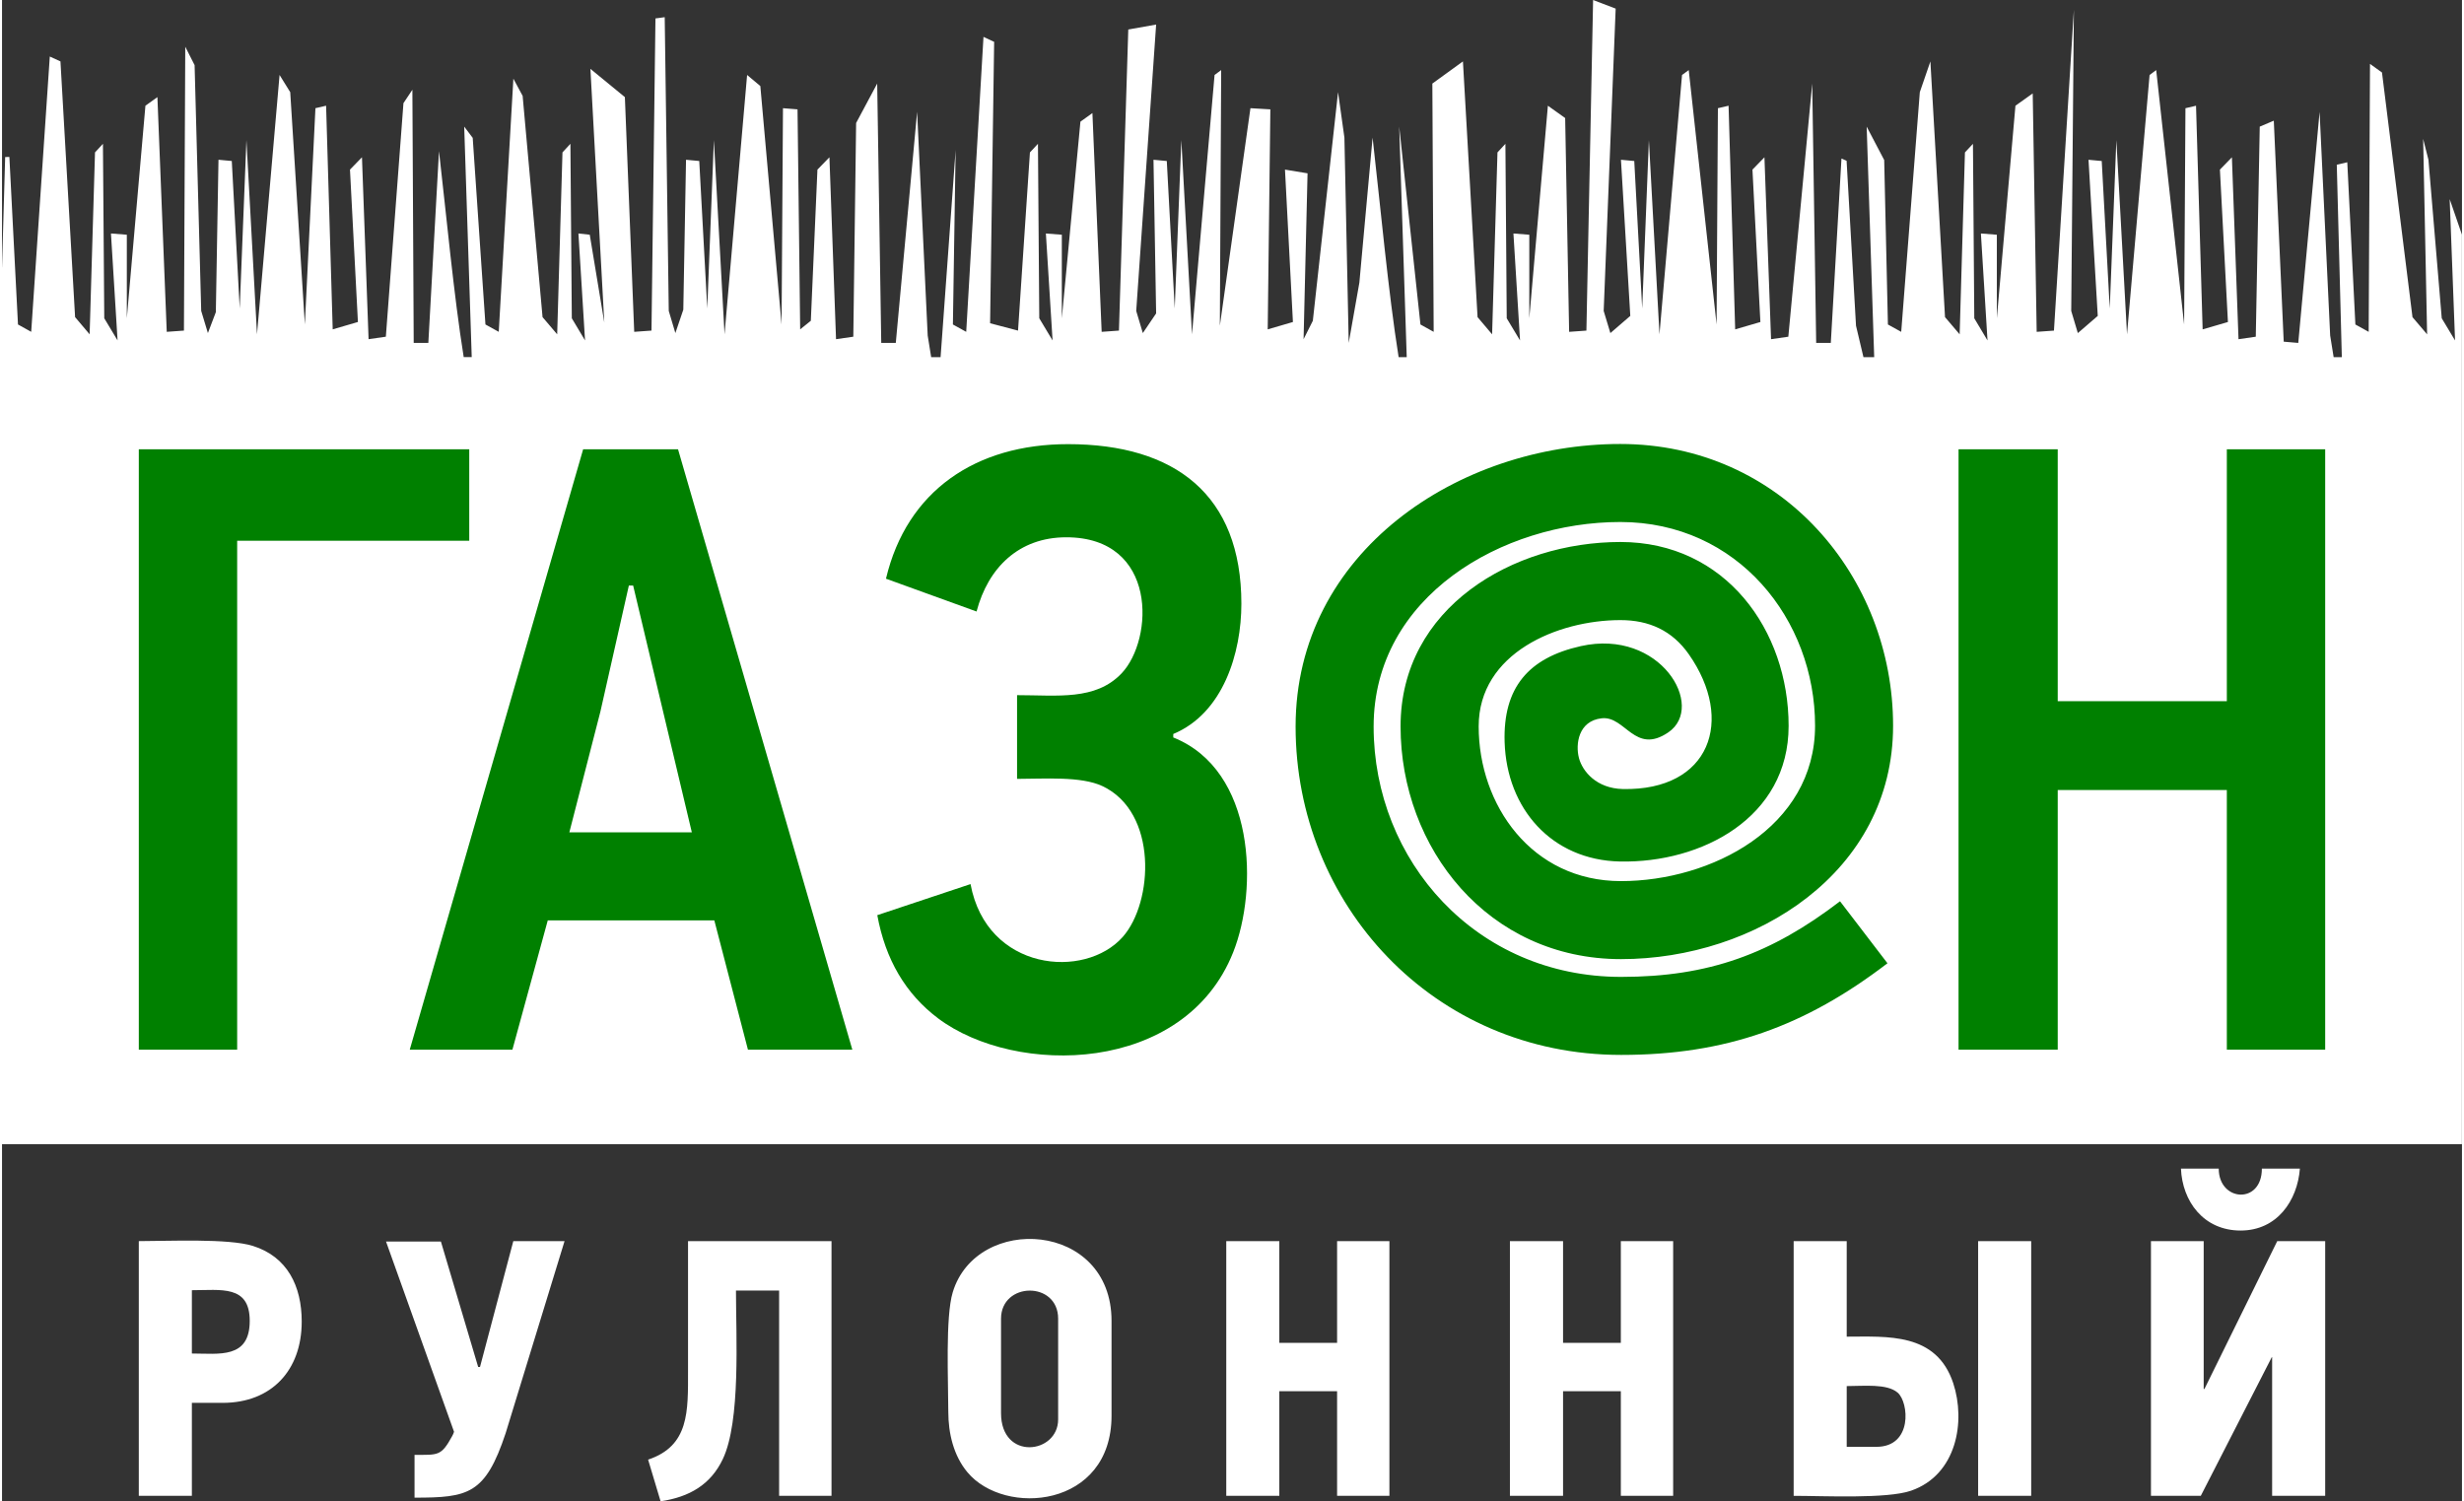
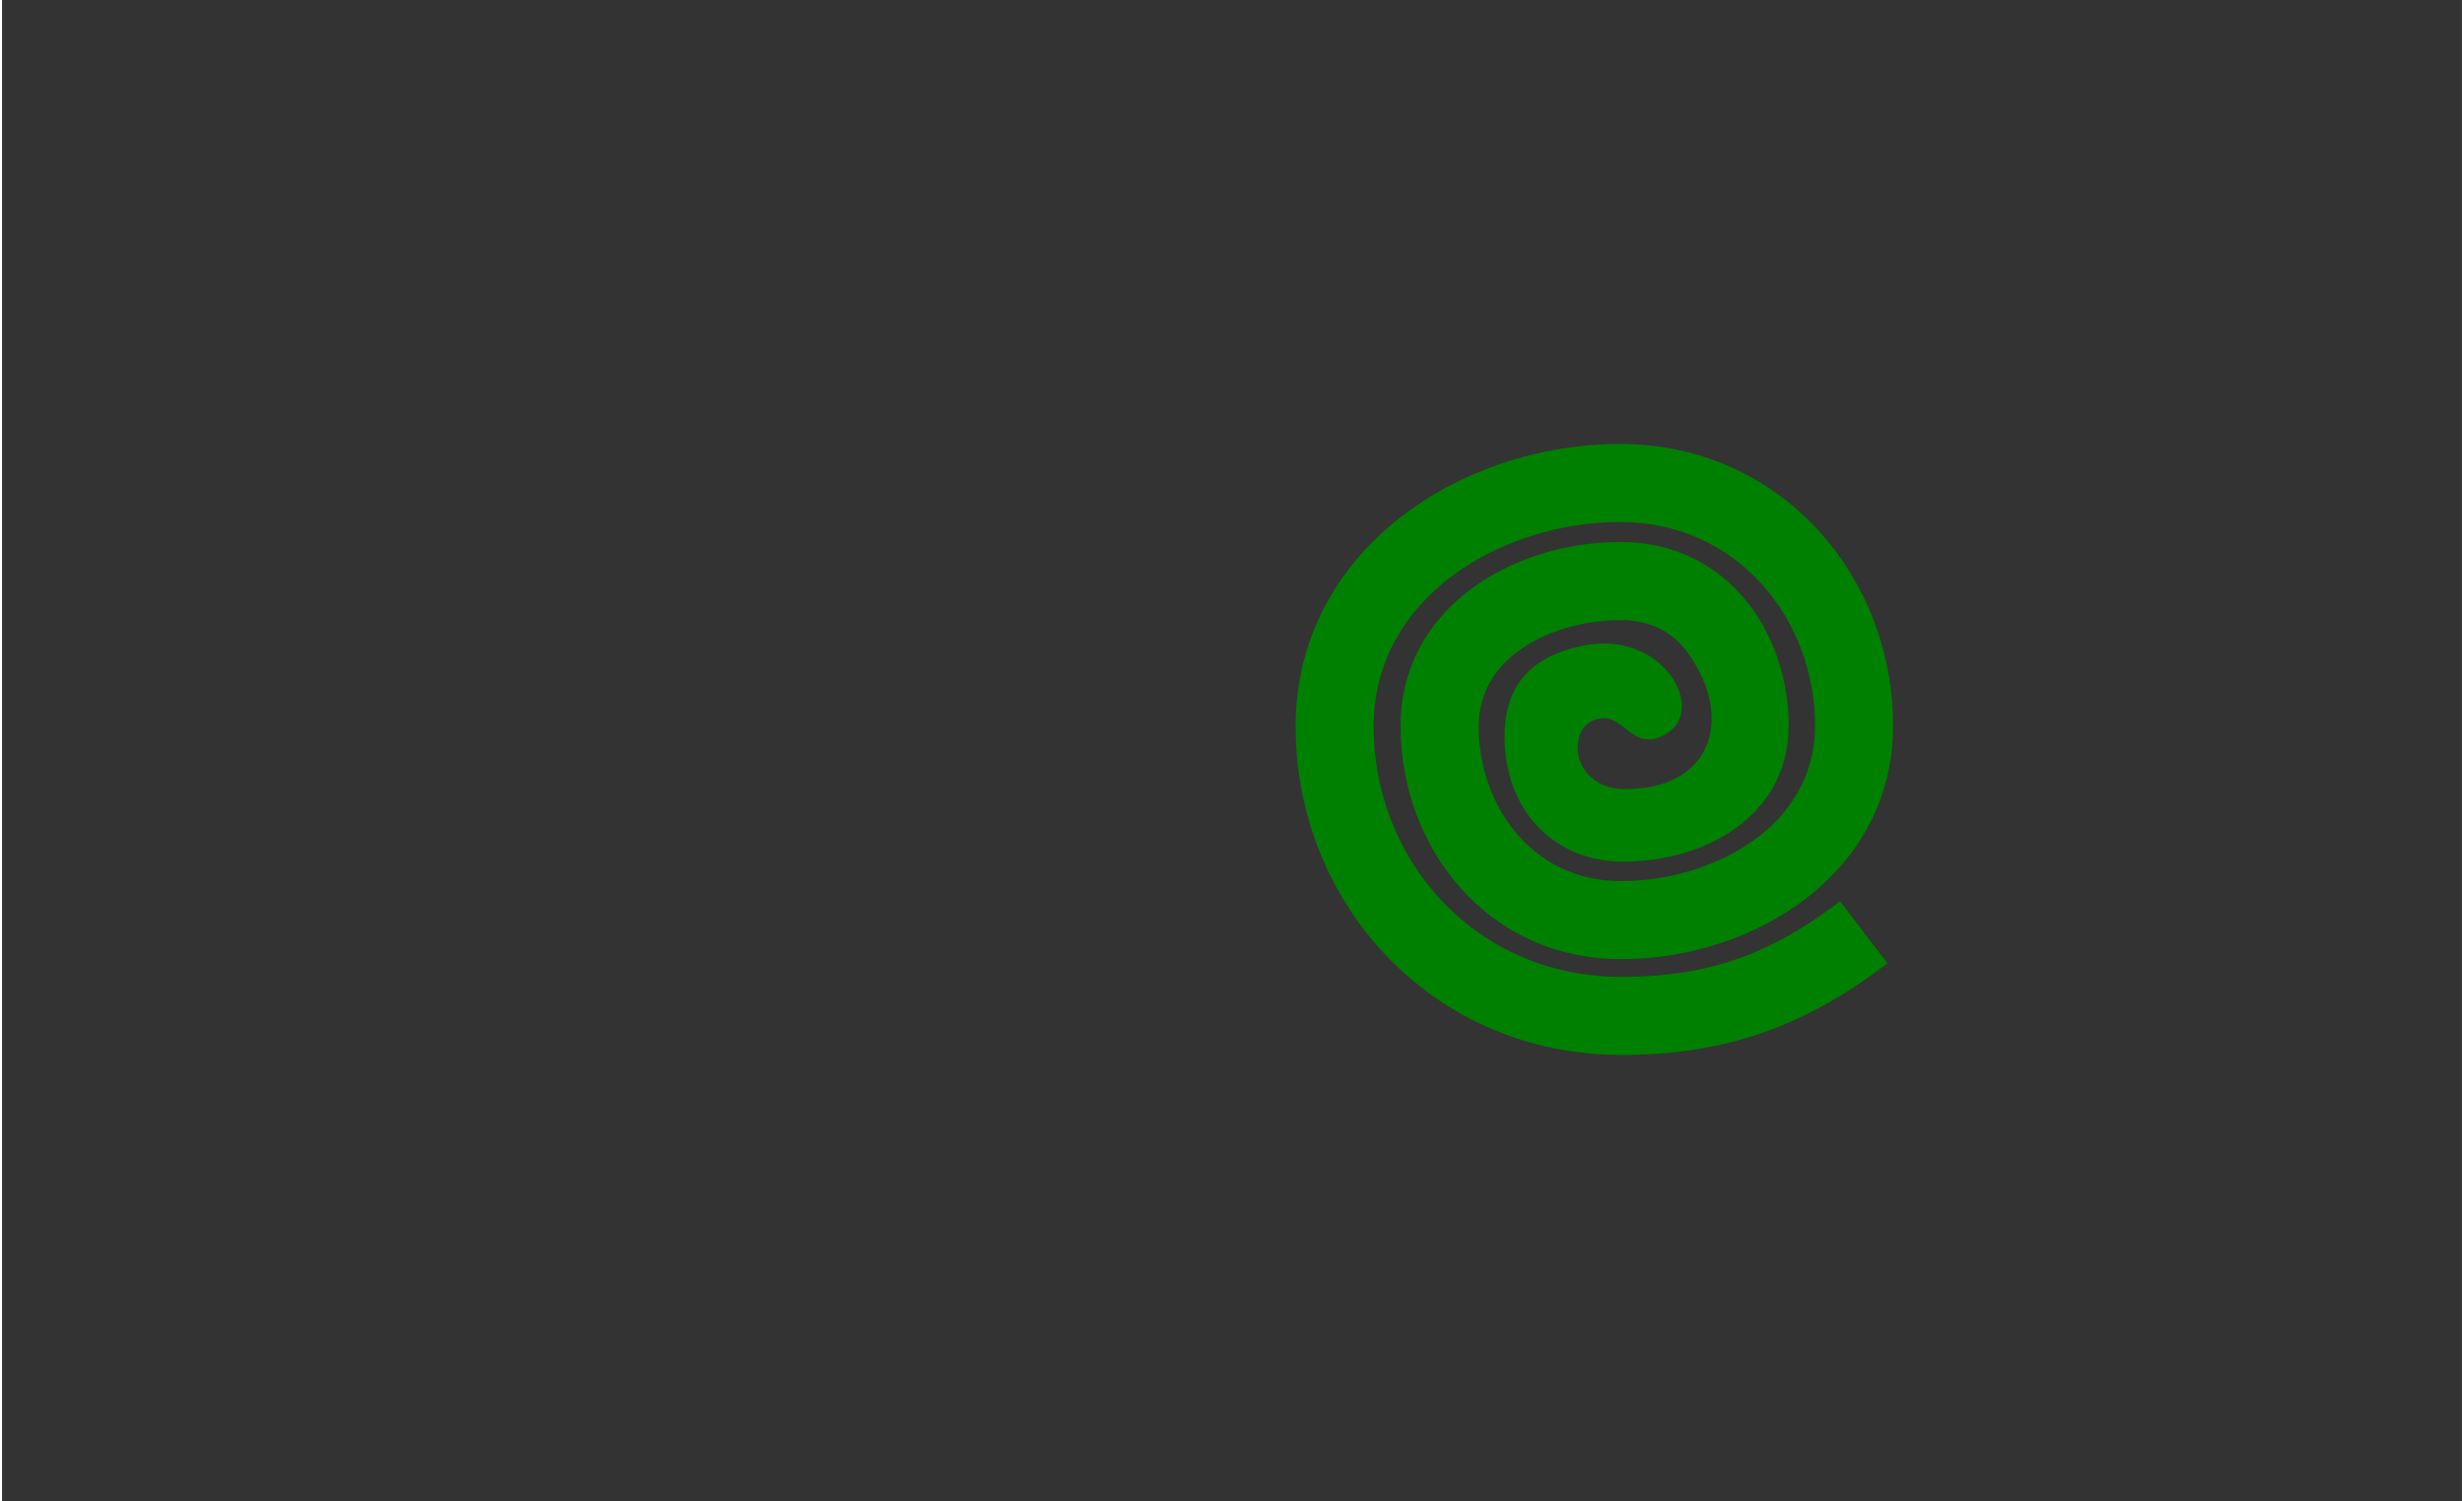
<svg xmlns="http://www.w3.org/2000/svg" xml:space="preserve" width="279px" height="170px" version="1.1" style="shape-rendering:geometricPrecision; text-rendering:geometricPrecision; image-rendering:optimizeQuality; fill-rule:evenodd; clip-rule:evenodd" viewBox="0 0 297.63 181.65">
  <rect x="0" y="0" width="297.63" height="181.65" fill="#333333" stroke="none" />
  <defs>
    <style type="text/css">
   
    .fil0, .fil1  {fill:#fff}
    .fil3, .fil2 {fill:green}
       
  </style>
  </defs>
  <g id="Layer_x0020_1">
    <g id="_2252445620768">
-       <path class="fil0" d="M36.26 159.91c0,5.86 -3.62,9.83 -9.57,9.83l-3.72 0 0 11.25 -6.42 0 0 -30.82c3.56,0 10.83,-0.35 13.8,0.58 4.16,1.3 5.91,4.85 5.91,9.16zm-6.29 -0.09c0,-4.38 -3.48,-3.71 -7,-3.71l0 7.66c3.29,0 7,0.68 7,-3.95zm27.86 5.58l4.03 -15.23 6.2 0 -7.13 23.25c-2.46,7.39 -4.5,7.79 -11.02,7.79l0 -5.18c2.88,0 3.22,0.17 4.56,-2.28 0.09,-0.16 0.16,-0.33 0.22,-0.51l-8.23 -23.02 6.64 0 4.51 15.18 0.22 0zm42.53 -15.23l0 30.82 -6.34 0 0 -24.84 -5.22 0c0,5.54 0.59,15.83 -1.6,20.41 -1.46,3.06 -4.01,4.57 -7.52,5.09l-1.51 -5.04c5,-1.67 4.83,-5.85 4.83,-10.76l0 -15.68 17.36 0zm33.88 21.12c0,11.17 -12.95,12.25 -17.44,6.84 -1.67,-2 -2.31,-4.7 -2.31,-7.32 0,-3.62 -0.37,-11.49 0.54,-14.46 2.89,-9.53 19.21,-8.59 19.21,3.47l0 11.47zm-6.46 -11.73c0,-4.59 -6.91,-4.48 -6.91,0l0 11.42c0,5.8 6.91,4.96 6.91,0.76l0 -12.18zm33.75 21.43l0 -12.66 -6.99 0 0 12.66 -6.42 0 0 -30.82 6.42 0 0 12.31 6.99 0 0 -12.31 6.33 0 0 30.82 -6.33 0zm34.33 0l0 -12.66 -6.99 0 0 12.66 -6.43 0 0 -30.82 6.43 0 0 12.31 6.99 0 0 -12.31 6.33 0 0 30.82 -6.33 0zm20.91 0l0 -30.82 6.42 0 0 11.56c4.89,0 10.85,-0.54 12.89,5.64 1.52,4.62 0.43,11.08 -5.11,13 -2.93,1.01 -10.59,0.62 -14.2,0.62zm10.01 -5.93c4.41,0 3.94,-5.39 2.57,-6.56 -1.3,-1.11 -4.07,-0.79 -6.16,-0.79l0 7.35 3.59 0zm12.31 5.93l0 -30.82 6.42 0 0 30.82 -6.42 0zm31.76 -32.1c-4.51,0 -7.06,-3.57 -7.22,-7.49l4.57 0c0,4.01 5.22,4.37 5.22,0l4.6 0c-0.3,3.86 -2.75,7.49 -7.17,7.49zm3.81 32.1l0 -16.78 -0.04 0 -8.59 16.78 -6.03 0 0 -30.82 6.38 0 0 17.89 0.09 0 8.81 -17.89 5.8 0 0 30.82 -6.42 0z" />
-       <path class="fil1" d="M0 32.33l0.38 -13.33 0.51 -0.01 1.04 20.27 1.6 0.89 2.25 -33.31 1.29 0.59 1.77 30.94 1.76 2.08 0.65 -22.01 0.96 -1.04 0.16 21.11 1.61 2.68 -0.8 -12.94 1.92 0.15 0 10.11 2.25 -25.72 1.45 -1.04 1.13 28.4 2.08 -0.15 0.16 -34.35 1.13 2.23 0.8 29.74 0.81 2.68 0.96 -2.53 0.32 -18.44 1.61 0.15 0.96 17.84 0.81 -20.37 1.28 23.5 2.73 -31.38 1.29 2.08 1.77 28.11 1.28 -26.17 1.29 -0.3 0.8 27.06 3.05 -0.89 -0.96 -18.44 1.45 -1.49 0.8 22.01 2.09 -0.3 2.13 -28.26 1.08 -1.62 0.16 30.63 1.77 0 1.29 -23.2c0.89,7.72 1.79,17.46 2.99,24.92l0.97 0 -0.91 -27.89 1.03 1.36 1.54 22.58 1.61 0.89 1.77 -30.63 1.12 2.08 2.41 26.77 1.77 2.08 0.64 -22.01 0.96 -1.04 0.17 21.11 1.6 2.68 -0.8 -12.94 1.37 0.15 1.76 10.63 -1.68 -30.7 4.17 3.42 1.13 28.4 2.09 -0.15 0.48 -37.77 1.12 -0.15 0.49 35.54 0.8 2.68 0.96 -2.83 0.33 -18.14 1.6 0.15 0.97 17.84 0.8 -20.37 1.29 23.5 2.73 -31.38 1.6 1.34 2.57 28.85 0.17 -26.17 1.76 0.14 0.32 26.62 1.29 -1.04 0.8 -18.29 1.45 -1.49 0.8 22.01 2.09 -0.3 0.34 -25.86 2.55 -4.77 0.49 31.38 1.76 0 2.58 -27.96 1.28 27.07 0.42 2.61 1.14 0 1.82 -25.07 -0.33 21.12 1.61 0.89 2.09 -35.69 1.29 0.6 -0.49 34.05 3.38 0.89 1.44 -21.56 0.97 -1.04 0.16 21.11 1.61 2.68 -0.81 -12.94 1.93 0.15 0 10.11 2.25 -23.79 1.45 -1.04 1.12 26.47 2.09 -0.15 1.13 -36.43 3.37 -0.6 -2.41 34.65 0.8 2.68 1.61 -2.38 -0.32 -18.59 1.61 0.15 0.96 17.84 0.8 -20.37 1.29 23.5 2.73 -31.38 0.8 -0.59 -0.16 30.93 3.7 -26.32 2.41 0.14 -0.32 26.62 3.05 -0.89 -0.96 -18.44 2.73 0.45 -0.48 20.07 1.12 -2.23 3.05 -27.66 0.77 5.5 0.52 24.84 1.29 -7.29 1.6 -17.55c0.93,8.14 1.9,18.74 3.15,26.56l0.98 0 -0.91 -27.89 2.57 23.94 1.6 0.89 -0.16 -30.04 3.7 -2.68 1.77 30.94 1.76 2.08 0.65 -22.01 0.96 -1.04 0.16 21.11 1.61 2.68 -0.8 -12.94 1.92 0.15 0 10.11 2.25 -25.72 2.09 1.49 0.48 25.87 2.09 -0.15 0.81 -40 2.73 1.04 -1.45 36.58 0.81 2.68 2.41 -2.08 -1.13 -18.89 1.61 0.15 0.96 17.84 0.81 -20.37 1.28 23.5 2.73 -31.38 0.81 -0.59 3.37 30.78 0.16 -26.17 1.29 -0.3 0.8 27.06 3.05 -0.89 -0.96 -18.44 1.45 -1.49 0.8 22.01 2.09 -0.3 2.89 -30.63 0.48 31.38 1.77 0 1.29 -22.31 0.62 0.27 1.14 19.96 0.9 3.8 1.3 0 -0.91 -27.89 2.12 4.04 0.45 19.9 1.61 0.89 2.25 -29 1.28 -3.72 1.77 30.94 1.77 2.08 0.64 -22.01 0.97 -1.04 0.16 21.11 1.6 2.68 -0.8 -12.94 1.93 0.15 0 10.11 2.25 -25.72 2.09 -1.49 0.48 28.85 2.09 -0.15 2.41 -38.81 -0.32 36.43 0.8 2.68 2.41 -2.08 -1.12 -18.89 1.6 0.15 0.97 17.84 0.8 -20.37 1.29 23.5 2.73 -31.38 0.8 -0.59 3.38 30.78 0.16 -26.17 1.28 -0.3 0.8 27.06 3.06 -0.89 -0.97 -18.44 1.45 -1.49 0.8 22.01 2.09 -0.3 0.48 -25.42 1.7 -0.72 1.2 26.74 1.76 0.15 2.58 -27.96 1.28 27.07 0.42 2.61 0.99 0 -0.61 -23.28 1.27 -0.3 0.98 19.63 1.61 0.89 0.16 -32.42 1.45 1.04 3.69 29.6 1.77 2.08 -0.48 -23.65 0.64 2.53 1.61 19.18 1.61 2.68 -0.65 -17.1 1.48 4.29 0 110.06 -297.63 0 0 -106.11z" />
-       <path class="fil2" d="M28.45 65.43l0 61.58 -11.9 0 0 -72.65 39.98 0 0 11.07 -28.08 0zm57.73 45.93l-20.15 0 -4.28 15.65 -12.42 0 20.98 -72.65 11.48 0 21.09 72.65 -12.63 0 -4.07 -15.65zm-13.78 -25.27l-3.76 14.62 14.82 0 -7.1 -29.86 -0.52 0 -3.44 15.24zm33.5 24.64l11.28 -3.76c1.96,10.55 13.83,11.58 18.42,6.39 3.71,-4.21 4.25,-15.07 -2.45,-18.24 -2.61,-1.23 -7.07,-0.88 -10.34,-0.88l0 -10.13c4.89,0 9.48,0.68 12.64,-2.63 3.92,-4.11 4.41,-16.47 -6.69,-16.47 -5.75,0 -9.46,3.7 -10.85,8.98l-10.96 -3.97c2.52,-10.63 10.86,-16.28 22.02,-16.28 12.95,0 20.98,6.12 20.98,19.31 0,5.95 -2.19,13.24 -8.24,15.76l0 0.42c9.96,3.98 10.27,18.39 7.25,25.99 -5.88,14.8 -26.31,15.04 -35.7,8 -3.93,-2.96 -6.38,-7.12 -7.36,-12.49zm163.28 16.28l0 -31.42 -20.46 0 0 31.42 -12 0 0 -72.65 12 0 0 30.48 20.46 0 0 -30.48 11.9 0 0 72.65 -11.9 0z" />
      <path class="fil3" d="M190.79 91.71c0.43,1.63 2.13,3.69 5.32,3.76 10.56,0.21 13.56,-8.33 7.98,-16.3 -2.01,-2.87 -4.8,-4.14 -8.28,-4.14 -7.58,0 -17.15,3.98 -17.15,12.86 0,9.49 6.39,18.72 17.22,18.72 10.89,0 23.48,-6.47 23.48,-18.8 0,-12.82 -9.34,-24.65 -23.57,-24.65 -14.22,0 -29.84,8.98 -29.84,24.75 0,16.24 12.39,30.29 29.95,30.29 10.6,0 18.17,-2.79 26.48,-9.15l5.74 7.5c-9.96,7.62 -19.54,11.09 -32.22,11.09 -22.79,0 -39.39,-18.29 -39.39,-39.73 0,-21.14 19.75,-34.19 39.28,-34.19 19.47,0 33.01,16.06 33.01,34.09 0,17.75 -16.68,28.24 -32.92,28.24 -16.1,0 -26.67,-13.44 -26.67,-28.16 0,-14.39 13.62,-22.31 26.6,-22.31 12.75,0 20.35,10.73 20.35,22.25 0,11.12 -10.54,16.61 -20.4,16.41 -8.29,-0.17 -13.71,-6.42 -13.96,-14.44 -0.21,-6.62 2.91,-10.21 9.21,-11.62 9.64,-2.16 15.17,7.31 10.6,10.43 -4.06,2.77 -5.2,-2.01 -8.06,-1.7 -2.85,0.31 -3.19,3.17 -2.76,4.8z" />
    </g>
  </g>
</svg>